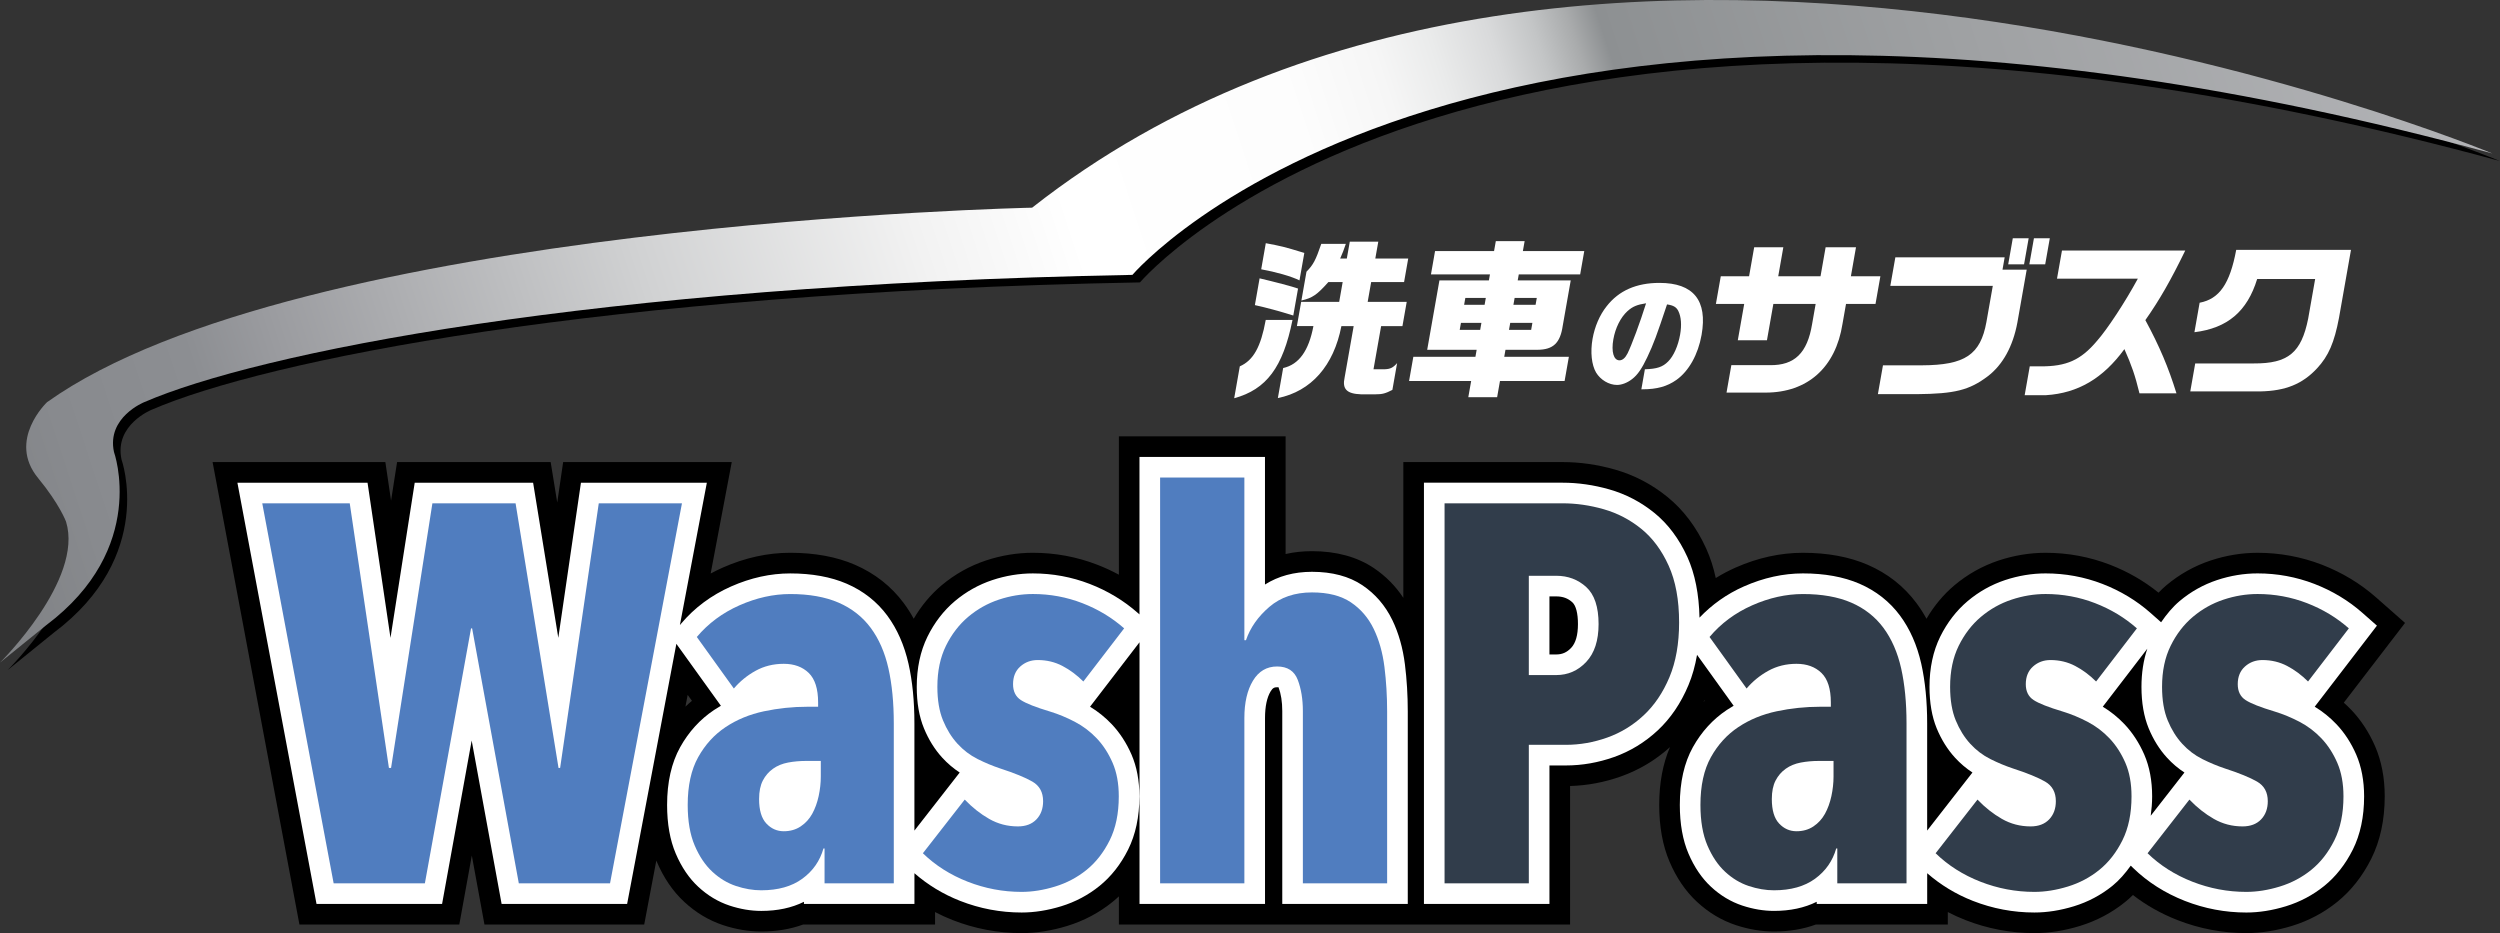
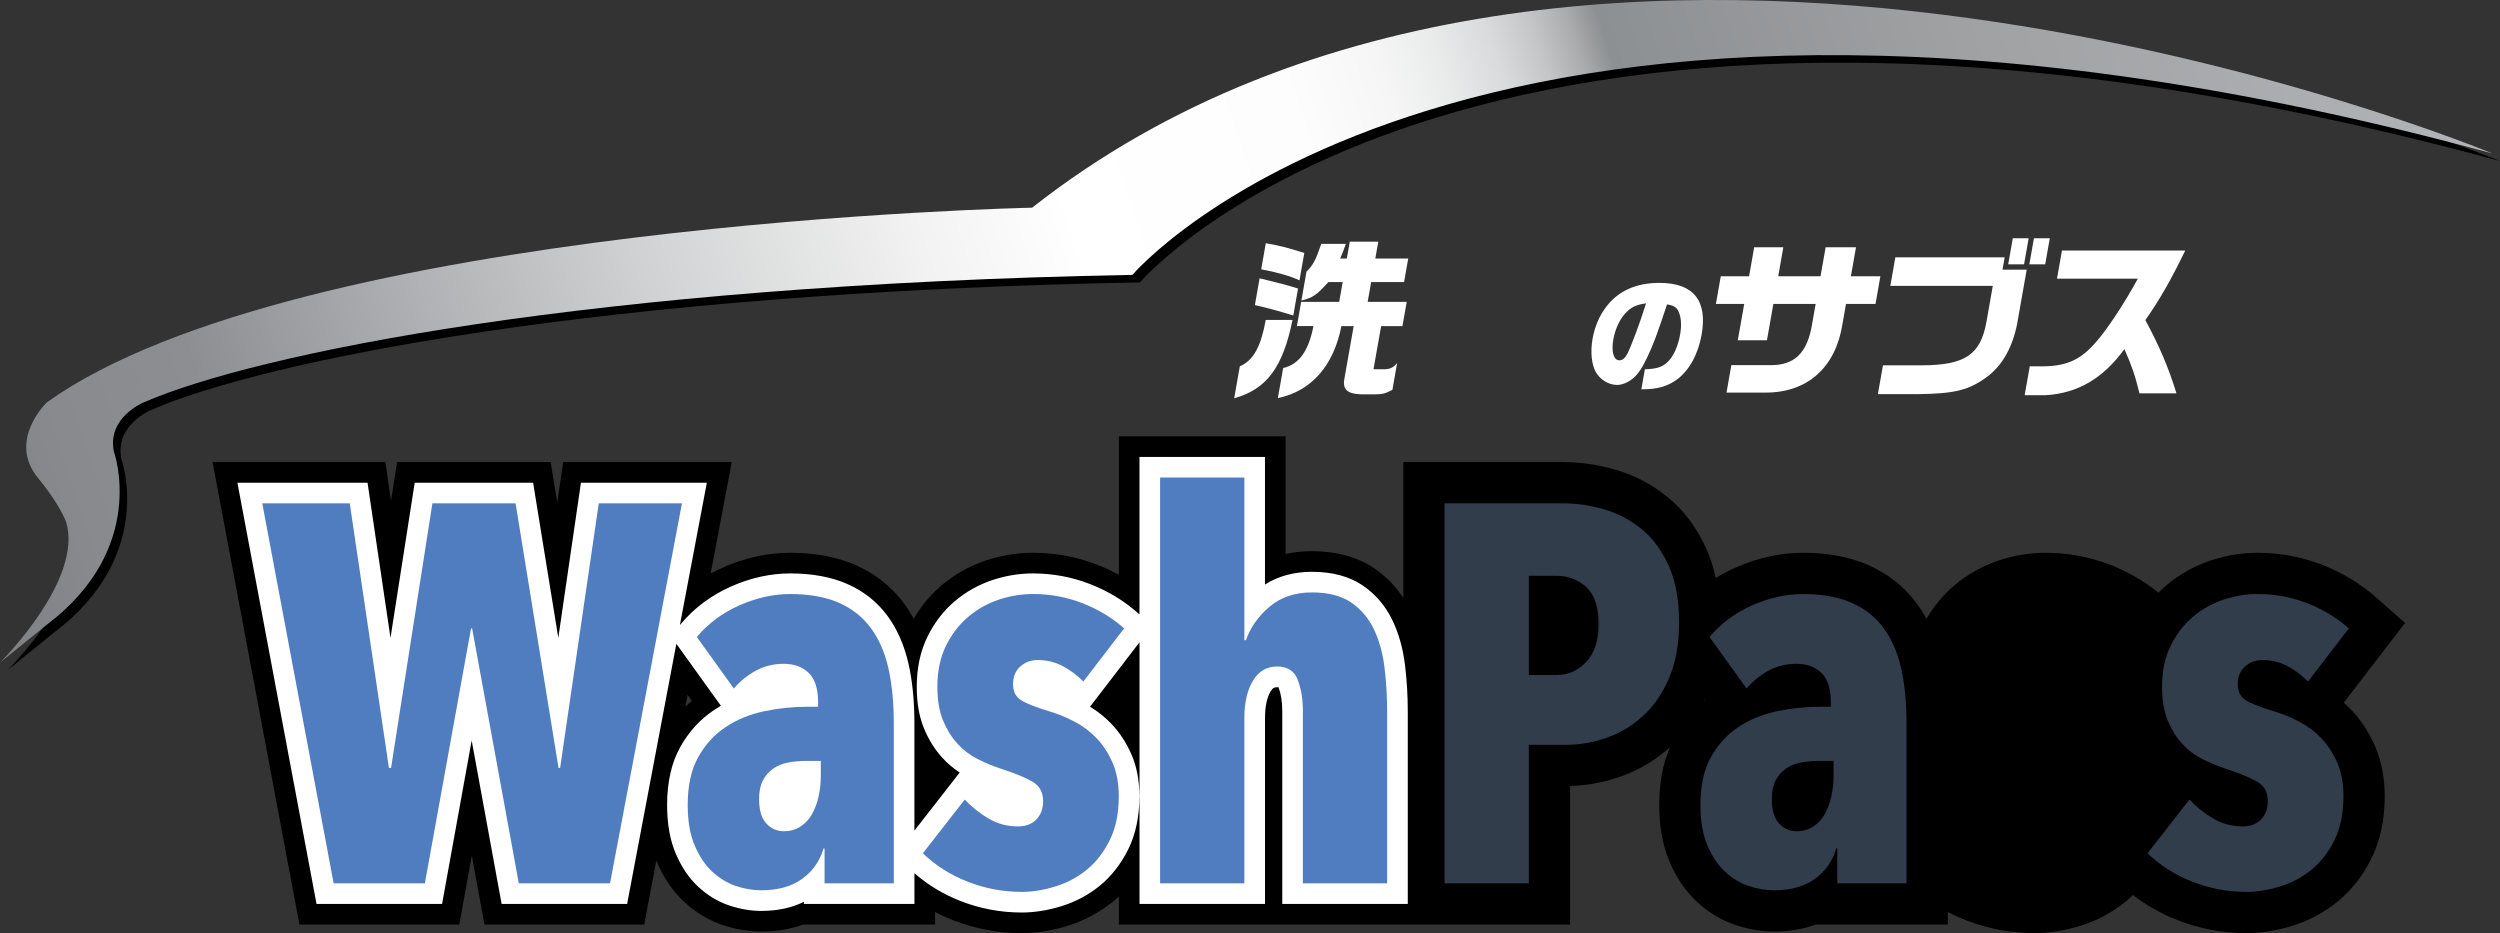
<svg xmlns="http://www.w3.org/2000/svg" id="_レイヤー_1" data-name="レイヤー_1" version="1.1" viewBox="0 0 331.687 123.803">
  <rect x="0" y="0" width="331.687" height="123.803" fill="#333333" stroke="none" />
  <defs>
    <style>
      .st0 {
        fill: #fff;
      }

      .st1 {
        fill: #313d4b;
      }

      .st2 {
        fill: #507dbf;
      }

      .st3 {
        fill: url(#_名称未設定グラデーション_79);
      }
    </style>
    <linearGradient id="_名称未設定グラデーション_79" data-name="名称未設定グラデーション 79" x1="447.013" y1="-56.296" x2="-463.427" y2="242.988" gradientUnits="userSpaceOnUse">
      <stop offset=".091" stop-color="#bcbdc0" />
      <stop offset=".136" stop-color="#b4b5b8" />
      <stop offset=".205" stop-color="#9fa1a3" />
      <stop offset=".252" stop-color="#8d9092" />
      <stop offset=".256" stop-color="#a9abac" />
      <stop offset=".261" stop-color="#c3c5c6" />
      <stop offset=".267" stop-color="#d9dadb" />
      <stop offset=".275" stop-color="#eaebeb" />
      <stop offset=".283" stop-color="#f6f6f6" />
      <stop offset=".296" stop-color="#fdfdfd" />
      <stop offset=".33" stop-color="#fff" />
      <stop offset=".351" stop-color="#f2f2f2" />
      <stop offset=".389" stop-color="#d0d1d2" />
      <stop offset=".44" stop-color="#9a9b9f" />
      <stop offset=".452" stop-color="#8c8e92" />
      <stop offset=".472" stop-color="#888a8e" />
      <stop offset=".491" stop-color="#7e8083" />
      <stop offset=".508" stop-color="#6c6e70" />
      <stop offset=".525" stop-color="#545557" />
      <stop offset=".541" stop-color="#343636" />
      <stop offset=".551" stop-color="#1f201f" />
      <stop offset=".566" stop-color="#292929" />
      <stop offset=".591" stop-color="#434444" />
      <stop offset=".624" stop-color="#6f7070" />
      <stop offset=".663" stop-color="#ababad" />
      <stop offset=".672" stop-color="#bbbbbd" />
      <stop offset=".791" stop-color="#6f6f70" />
      <stop offset=".91" stop-color="#1f201f" />
    </linearGradient>
  </defs>
  <g>
    <path class="st0" d="M164.491,48.605c1.794-.793,2.785-2.557,3.44-6.155h3.551c-1.267,6.289-3.454,9.211-7.736,10.387l.745-4.232ZM166.491,40.481l.626-3.553c2.02.476,4.355,1.087,5.101,1.357l-.632,3.576c-1.884-.588-3.548-1.04-5.095-1.38ZM167.33,35.729l.609-3.463c2.122.407,2.275.429,5.112,1.291l-.643,3.643c-1.08-.543-3.191-1.132-5.078-1.471ZM170.243,48.83c2.1-.473,3.392-2.285,4.015-5.565h-2.193l.567-3.215h5.044l.462-2.624h-1.899c-1.496,1.673-2.091,2.104-3.576,2.444l.674-3.824c.91-.928,1.216-1.517,1.961-3.689h3.259c-.32.928-.368,1.063-.751,1.947h.881l.397-2.241h3.78l-.397,2.241h4.367l-.55,3.123h-4.367l-.462,2.624h5.18l-.567,3.215h-2.828l-1.012,5.725h1.474c.751-.023,1.119-.204,1.658-.815l-.626,3.552c-.918.476-1.326.588-2.256.588h-1.899c-1.91-.068-2.522-.701-2.182-2.24l1.201-6.811h-1.629c-1.017,5.249-3.993,8.644-8.43,9.549l.703-3.984Z" />
-     <path class="st0" d="M195.185,50.551h-8.237l.567-3.213h8.237l.164-.928h-6.563l1.624-9.211h6.563l.139-.792h-7.827l.544-3.101h7.829l.232-1.311h3.823l-.232,1.311h8.144l-.544,3.101h-8.144l-.142.792h7.036l-1.065,6.041c-.332,2.264-1.255,3.147-3.318,3.169h-4.276l-.164.928h8.575l-.567,3.213h-8.575l-.377,2.149h-3.825l.38-2.149ZM196.384,43.762l.162-.928h-2.715l-.164.928h2.717ZM196.97,40.435l.159-.905h-2.717l-.159.905h2.717ZM203.147,43.762l.164-.928h-2.941l-.164.928h2.941ZM203.734,40.435l.159-.905h-2.941l-.159.905h2.941Z" />
    <path class="st0" d="M218.234,48.994c1.595-.048,2.365-.298,3.091-1.039.718-.708,1.324-2.077,1.584-3.561.226-1.286.138-2.375-.239-3.133-.258-.511-.63-.744-1.496-.874-1.368,4.105-1.779,5.228-2.622,7.008-.71,1.501-1.288,2.343-1.995,2.886-.63.496-1.376.791-2.019.791-1.074,0-2.193-.675-2.781-1.648-.593-1.022-.775-2.704-.466-4.469.286-1.617.937-3.15,1.868-4.321,1.621-2.079,3.944-3.101,7.014-3.101,4.506,0,6.392,2.326,5.585,6.894-.458,2.605-1.688,4.798-3.33,5.97-1.228.874-2.596,1.253-4.511,1.253h-.151l.468-2.655ZM215.929,46.9c.541-1.089,1.668-4.108,2.464-6.662-1.186.181-1.79.428-2.482,1.055-.9.825-1.592,2.21-1.86,3.727-.291,1.651.036,2.787.814,2.787.395,0,.762-.312,1.064-.907Z" />
    <path class="st0" d="M229.708,48.447h5.115c3.273.044,4.965-1.608,5.599-5.455l.47-2.671h-5.611l-.85,4.821h-3.868l.85-4.821h-3.755l.646-3.665h3.755l.677-3.848h3.868l-.677,3.848h5.611l.677-3.848h4.029l-.677,3.848h3.913l-.646,3.665h-3.913l-.468,2.648c-.907,5.793-4.642,9.12-10.207,9.12h-5.18l.64-3.643Z" />
    <path class="st0" d="M249.822,48.469h5.18c5.704-.021,7.759-1.403,8.546-5.748l.847-4.797h-13.596l.666-3.78h14.503l-.286,1.631h3.211l-1.233,6.992c-.587,3.192-1.944,5.635-3.93,7.152-2.454,1.855-4.392,2.329-9.402,2.376h-5.18l.674-3.825ZM267.048,31.61h2.105l-.612,3.461h-2.103l.609-3.461ZM269.853,31.61h2.105l-.612,3.461h-2.103l.609-3.461Z" />
    <path class="st0" d="M269.299,48.605h1.425c3.437.023,5.353-.837,7.47-3.349,1.386-1.561,3.763-5.181,5.443-8.283h-10.725l.66-3.733h16.356c-1.916,3.937-3.389,6.517-5.293,9.233,1.896,3.507,3.058,6.267,4.126,9.708h-4.908c-.578-2.376-1.043-3.712-1.998-5.861-2.839,3.892-6.169,5.837-10.38,6.109h-2.851l.674-3.824Z" />
-     <path class="st0" d="M291.249,48.219h7.784c4.545.024,6.294-1.424,7.2-5.928l.929-5.273h-7.693c-1.323,4.3-3.93,6.517-8.325,7.06l.691-3.913c2.621-.499,4.015-2.513,4.854-7.016h15.228l-1.593,9.029c-.623,3.281-1.388,5.047-2.896,6.676-1.955,2.104-4.194,3.009-7.557,3.077h-9.277l.655-3.712Z" />
  </g>
  <path d="M7.242,54.359c33.333-23.778,130.695-25.805,130.695-25.805,73.137-57.484,193.75-7.186,193.75-7.186-135.554-36.886-180.444,16.101-180.444,16.101-72,1.333-116.222,10.444-131.111,16.889,0,0-5,2-4.01,6.61,0,0,4.612,12.774-9.008,22.994l-6.113,4.95s11.131-10.998,8.761-18.702c0,0-.853-2.317-3.704-5.778-4.148-5.037,1.185-10.074,1.185-10.074Z" />
  <path class="st3" d="M6.242,53.359c33.333-23.778,130.695-25.805,130.695-25.805,73.137-57.484,193.75-7.186,193.75-7.186-135.554-36.886-180.444,16.101-180.444,16.101-72,1.333-116.222,10.444-131.111,16.889,0,0-5,2-4.01,6.61,0,0,4.612,12.774-9.008,22.994l-6.113,4.95s11.131-10.998,8.761-18.702c0,0-.853-2.317-3.704-5.778-4.148-5.037,1.185-10.074,1.185-10.074Z" />
  <g>
    <path d="M311.973,94.205c-.323-.341-.66-.667-1.01-.978l8.124-10.581-3.833-3.378c-2.089-1.845-4.515-3.308-7.205-4.35-2.714-1.046-5.58-1.576-8.522-1.576-2.097,0-4.199.346-6.251,1.028-2.145.716-4.114,1.821-5.861,3.287-.35.298-.695.621-1.034.975-1.913-1.548-4.079-2.796-6.451-3.712-2.711-1.047-5.578-1.579-8.524-1.579-2.094,0-4.197.346-6.254,1.028-2.142.716-4.111,1.822-5.858,3.291-1.456,1.23-2.695,2.717-3.7,4.434-.395-.725-.833-1.412-1.314-2.057-1.664-2.245-3.849-3.964-6.494-5.109-2.439-1.054-5.327-1.588-8.578-1.588-2.989,0-5.997.66-8.941,1.962-.914.405-1.792.868-2.629,1.389-.305-1.416-.729-2.722-1.269-3.914-1.28-2.821-3.021-5.133-5.172-6.869-2.062-1.67-4.392-2.884-6.927-3.608-2.311-.66-4.648-.995-6.948-.995h-21.136v18.01c-1.034-1.563-2.339-2.886-3.906-3.943-2.22-1.491-4.985-2.247-8.214-2.247-1.223,0-2.391.127-3.499.379v-15.618h-22.121v18.362c-.922-.501-1.883-.944-2.882-1.33-2.711-1.047-5.578-1.579-8.524-1.579-2.094,0-4.197.346-6.254,1.028-2.14.715-4.109,1.819-5.858,3.287-1.461,1.235-2.703,2.723-3.702,4.437-.393-.724-.831-1.409-1.309-2.056-1.664-2.244-3.849-3.962-6.497-5.109-2.436-1.054-5.324-1.588-8.578-1.588-2.989,0-5.997.66-8.941,1.962-.553.244-1.093.509-1.616.793l2.8-14.79h-22.37l-.785,5.367-.871-5.367h-20.377l-.799,5.121-.756-5.121h-22.923l11.522,61.357h21.213l1.659-9.153,1.678,9.153h21.194l1.608-8.487c.016.043.035.087.053.13.916,2.162,2.15,3.97,3.668,5.368,1.52,1.409,3.246,2.442,5.129,3.068,1.694.562,3.401.847,5.07.847,2.025,0,3.889-.311,5.559-.926h17.5v-1.654c.756.394,1.533.749,2.335,1.063,2.928,1.147,6.008,1.73,9.155,1.73,1.958,0,3.996-.321,6.059-.954,2.207-.679,4.223-1.748,5.992-3.18.291-.235.574-.481.849-.737v3.732h59.862v-18.378c2.281-.06,4.552-.488,6.756-1.272,2.404-.855,4.587-2.161,6.497-3.885-.948,2.205-1.427,4.778-1.427,7.668,0,2.873.459,5.404,1.365,7.516.916,2.158,2.15,3.963,3.665,5.361,1.523,1.41,3.248,2.442,5.132,3.068,1.694.562,3.398.847,5.065.847,2.022,0,3.884-.311,5.559-.926h17.503v-1.654c.756.394,1.536.749,2.337,1.063,2.933,1.147,6.013,1.73,9.152,1.73,1.961,0,3.999-.321,6.056-.954,2.209-.68,4.229-1.751,5.995-3.182.347-.279.687-.585,1.02-.918,1.755,1.36,3.729,2.472,5.898,3.323,2.93,1.147,6.008,1.73,9.149,1.73,1.958,0,3.996-.321,6.059-.955,2.204-.677,4.221-1.747,5.995-3.179,1.838-1.483,3.355-3.407,4.52-5.727,1.186-2.372,1.787-5.161,1.787-8.285,0-2.444-.427-4.672-1.269-6.624-.799-1.838-1.857-3.463-3.15-4.828ZM226.019,93.108c.035-.067.067-.135.099-.202l.053.075c-.051.041-.102.084-.152.127ZM90.94,93.756l.297-1.563.566.788c-.297.248-.582.506-.863.775Z" />
    <g>
      <path class="st0" d="M184.717,82.247c-.922-1.903-2.255-3.45-3.962-4.601-1.76-1.182-4.01-1.782-6.689-1.782-2.375,0-4.464.566-6.235,1.688v-16.927h-16.651v20.893l-.224-.198c-1.846-1.631-3.991-2.925-6.379-3.848-2.396-.926-4.931-1.394-7.539-1.394-1.8,0-3.612.298-5.385.887-1.814.606-3.481,1.541-4.961,2.784-1.496,1.264-2.722,2.854-3.644,4.73-.94,1.914-1.418,4.154-1.418,6.654,0,2.109.321,3.958.954,5.49.614,1.501,1.435,2.816,2.436,3.91.697.759,1.472,1.417,2.308,1.962l-6.008,7.705v-14.224c0-2.942-.262-5.6-.78-7.901-.558-2.475-1.507-4.628-2.821-6.405-1.376-1.854-3.187-3.275-5.385-4.227-2.092-.904-4.613-1.364-7.493-1.364-2.605,0-5.241.581-7.835,1.728-2.629,1.163-4.865,2.825-6.646,4.942l-.153.181,3.575-18.886h-16.704l-3.005,20.58-3.342-20.58h-15.708l-3.214,20.587-3.045-20.587h-17.265l10.496,55.886h16.659l3.927-21.681,3.972,21.681h16.651l6.533-34.511,5.908,8.219c-.307.176-.606.363-.9.557-1.854,1.235-3.369,2.896-4.501,4.933-1.151,2.065-1.736,4.645-1.736,7.671,0,2.503.387,4.674,1.143,6.442.764,1.803,1.779,3.295,3.008,4.429,1.231,1.142,2.621,1.975,4.133,2.478,1.416.47,2.832.708,4.207.708,2.156,0,4.055-.406,5.666-1.21v.284h14.658v-4.075c1.754,1.531,3.781,2.777,6.069,3.673,2.61,1.023,5.353,1.541,8.156,1.541,1.688,0,3.454-.28,5.255-.833,1.87-.574,3.58-1.481,5.078-2.694,1.536-1.24,2.813-2.862,3.791-4.82.994-1.989,1.499-4.365,1.499-7.063,0-2.076-.35-3.939-1.044-5.54-.673-1.545-1.555-2.9-2.623-4.031-.858-.904-1.822-1.683-2.882-2.325l6.564-8.55v34.719h16.651v-24.667c0-1.527.251-2.717.745-3.537.283-.467.497-.549.895-.549.048,0,.099,0,.152.003.329.868.497,1.93.497,3.158v25.593h16.651v-25.522c0-2.152-.126-4.254-.377-6.251-.272-2.182-.836-4.169-1.678-5.909Z" />
-       <path class="st0" d="M309.985,96.085c-.858-.906-1.825-1.684-2.88-2.324l8.254-10.754-1.918-1.69c-1.846-1.63-3.991-2.924-6.379-3.848-2.396-.924-4.931-1.393-7.536-1.393-1.803,0-3.614.298-5.385.887-1.819.608-3.486,1.544-4.961,2.784-.943.797-1.736,1.766-2.456,2.812l-1.402-1.24c-1.846-1.631-3.991-2.925-6.379-3.848-2.396-.926-4.931-1.394-7.539-1.394-1.8,0-3.612.298-5.385.887-1.814.606-3.481,1.541-4.961,2.786-1.493,1.262-2.717,2.852-3.644,4.727-.94,1.914-1.418,4.154-1.418,6.654,0,2.105.321,3.952.951,5.494.62,1.501,1.44,2.814,2.439,3.906.7.761,1.472,1.418,2.308,1.963l-6.008,7.704v-14.224c0-2.929-.262-5.586-.78-7.901-.558-2.478-1.507-4.632-2.824-6.405-1.376-1.854-3.187-3.276-5.383-4.227-2.097-.906-4.616-1.364-7.493-1.364-2.605,0-5.241.581-7.835,1.728-2.282,1.009-4.244,2.414-5.89,4.141-.067-3.094-.594-5.807-1.605-8.037-1.101-2.427-2.581-4.404-4.402-5.874-1.774-1.437-3.777-2.48-5.954-3.103-2.068-.59-4.151-.89-6.198-.89h-18.4v55.886h16.651v-18.371h2.177c2.156,0,4.309-.377,6.398-1.119,2.15-.765,4.098-1.953,5.791-3.533,1.702-1.587,3.072-3.605,4.074-5.999.516-1.228.892-2.577,1.142-4.027l4.855,6.757c-.307.176-.606.362-.9.557-1.851,1.234-3.366,2.893-4.504,4.933-1.151,2.065-1.736,4.645-1.736,7.671,0,2.503.387,4.674,1.146,6.446.767,1.803,1.782,3.292,3.008,4.425,1.231,1.141,2.618,1.974,4.133,2.478,1.418.47,2.834.708,4.205.708,2.156,0,4.052-.406,5.669-1.211v.286h14.658v-4.075c1.754,1.53,3.779,2.776,6.069,3.673,2.615,1.023,5.359,1.541,8.156,1.541,1.688,0,3.457-.28,5.252-.832,1.87-.576,3.582-1.483,5.081-2.695.926-.747,1.722-1.676,2.451-2.691l.327.318c1.913,1.859,4.218,3.326,6.855,4.36,2.613,1.023,5.353,1.541,8.153,1.541,1.688,0,3.454-.28,5.255-.833,1.867-.574,3.577-1.48,5.081-2.694,1.531-1.235,2.805-2.856,3.791-4.82.994-1.989,1.499-4.365,1.499-7.063,0-2.072-.353-3.935-1.044-5.536-.668-1.541-1.549-2.898-2.626-4.035ZM208.46,85.948c-.574.609-1.189.882-1.993.882h-.895v-7.703h.895c.879,0,1.557.248,2.14.779.484.441.748,1.468.748,2.894,0,1.456-.302,2.515-.895,3.148ZM285.347,108.225c.112-.823.188-1.671.188-2.568,0-2.076-.35-3.939-1.044-5.54-.673-1.545-1.555-2.9-2.623-4.031-.858-.904-1.822-1.683-2.882-2.325l5.908-7.696c-.513,1.531-.776,3.226-.776,5.068,0,2.101.321,3.947.954,5.494.62,1.501,1.44,2.814,2.436,3.902.697.761,1.469,1.42,2.311,1.967l-4.47,5.731Z" />
    </g>
    <g>
      <path class="st2" d="M80.937,117.193h-12.104l-6.195-33.824h-.143l-6.124,33.824h-12.105l-9.471-50.415h11.607l5.198,35.105h.284l5.483-35.105h11.037l5.697,35.105h.213l5.127-35.105h11.037l-9.542,50.415Z" />
      <path class="st2" d="M109.256,112.565c-.475,1.662-1.412,3.003-2.812,4.023s-3.216,1.531-5.447,1.531c-1.092,0-2.207-.19-3.347-.569-1.139-.379-2.184-1.008-3.133-1.887-.95-.878-1.733-2.041-2.35-3.49-.618-1.447-.926-3.239-.926-5.376,0-2.564.463-4.675,1.389-6.338.926-1.661,2.136-2.991,3.631-3.987,1.495-.997,3.192-1.697,5.091-2.101,1.898-.402,3.821-.604,5.767-.604h1.424v-.57c0-1.803-.416-3.109-1.246-3.916-.831-.806-1.935-1.21-3.311-1.21s-2.624.309-3.739.926c-1.116.617-2.076,1.4-2.883,2.35l-4.914-6.836c1.519-1.804,3.406-3.204,5.661-4.202,2.255-.997,4.498-1.495,6.73-1.495,2.515,0,4.652.38,6.409,1.139,1.755.76,3.18,1.876,4.272,3.347,1.091,1.472,1.874,3.264,2.35,5.376.474,2.113.712,4.547.712,7.299v21.22h-9.186v-4.629h-.143ZM108.9,100.958h-1.994c-.808,0-1.591.071-2.35.213-.76.143-1.424.416-1.994.819-.569.404-1.021.926-1.353,1.567s-.498,1.46-.498,2.456c0,1.472.32,2.553.96,3.24.641.689,1.412,1.032,2.315,1.032.855,0,1.602-.213,2.243-.64.641-.428,1.15-.985,1.531-1.673.379-.688.664-1.471.855-2.35.189-.879.284-1.745.284-2.6v-2.064Z" />
      <path class="st2" d="M143.734,90.419c-.855-.855-1.78-1.542-2.777-2.065-.997-.522-2.089-.783-3.275-.783-.903,0-1.673.284-2.315.855-.64.569-.961,1.352-.961,2.35,0,.95.344,1.65,1.033,2.1.687.452,1.981.961,3.881,1.531,1.091.333,2.183.784,3.275,1.353,1.092.569,2.065,1.306,2.92,2.207.854.903,1.554,1.983,2.1,3.24.546,1.259.819,2.742.819,4.45,0,2.279-.404,4.226-1.211,5.839-.808,1.615-1.828,2.919-3.062,3.916-1.235.997-2.624,1.733-4.166,2.207-1.543.475-3.026.712-4.45.712-2.469,0-4.855-.452-7.157-1.352-2.303-.902-4.284-2.16-5.946-3.774l5.554-7.121c.997,1.044,2.076,1.899,3.24,2.563,1.163.665,2.432.997,3.81.997,1.043,0,1.862-.308,2.456-.926.593-.616.891-1.424.891-2.421,0-1.186-.476-2.053-1.424-2.599-.95-.546-2.375-1.127-4.272-1.744-.997-.332-1.994-.748-2.991-1.247-.997-.499-1.887-1.175-2.671-2.03-.783-.855-1.424-1.887-1.922-3.098-.499-1.211-.748-2.694-.748-4.45,0-2.088.379-3.904,1.139-5.447.759-1.542,1.745-2.824,2.955-3.846,1.211-1.02,2.564-1.78,4.059-2.279,1.496-.498,3.002-.747,4.522-.747,2.279,0,4.462.404,6.551,1.21,2.088.808,3.939,1.923,5.554,3.347l-5.411,7.05Z" />
      <path class="st2" d="M165.096,117.193h-11.18v-53.833h11.18v21.576h.213c.569-1.662,1.602-3.134,3.098-4.415,1.495-1.282,3.382-1.923,5.661-1.923,2.136,0,3.857.44,5.162,1.317,1.305.88,2.315,2.054,3.027,3.525.712,1.472,1.186,3.157,1.424,5.055.237,1.899.356,3.87.356,5.91v22.787h-11.18v-22.857c0-1.567-.225-2.943-.676-4.13-.452-1.187-1.365-1.78-2.742-1.78s-2.445.629-3.204,1.887c-.76,1.258-1.139,2.908-1.139,4.949v21.932Z" />
      <path class="st1" d="M222.775,82.586c0,2.801-.429,5.223-1.282,7.263-.856,2.041-1.995,3.727-3.419,5.055-1.424,1.329-3.038,2.314-4.841,2.955-1.805.641-3.632.961-5.483.961h-4.913v18.372h-11.18v-50.415h15.666c1.803,0,3.617.261,5.446.784,1.827.523,3.489,1.388,4.985,2.599,1.496,1.21,2.707,2.837,3.63,4.877.927,2.042,1.391,4.558,1.391,7.549ZM212.091,82.8c0-2.279-.545-3.916-1.638-4.914-1.093-.996-2.421-1.495-3.987-1.495h-3.63v13.174h3.63c1.566,0,2.894-.581,3.987-1.744,1.093-1.163,1.638-2.836,1.638-5.02Z" />
      <path class="st1" d="M243.622,112.565c-.475,1.662-1.413,3.003-2.812,4.023-1.402,1.02-3.216,1.531-5.448,1.531-1.091,0-2.206-.19-3.347-.569-1.139-.379-2.184-1.008-3.132-1.887-.951-.878-1.733-2.041-2.352-3.49-.618-1.447-.926-3.239-.926-5.376,0-2.564.462-4.675,1.389-6.338.926-1.661,2.136-2.991,3.632-3.987,1.494-.997,3.191-1.697,5.089-2.101,1.899-.402,3.822-.604,5.768-.604h1.424v-.57c0-1.803-.416-3.109-1.246-3.916-.832-.806-1.936-1.21-3.312-1.21s-2.624.309-3.739.926c-1.115.617-2.076,1.4-2.881,2.35l-4.915-6.836c1.518-1.804,3.406-3.204,5.662-4.202,2.254-.997,4.497-1.495,6.729-1.495,2.515,0,4.652.38,6.409,1.139,1.755.76,3.18,1.876,4.272,3.347,1.091,1.472,1.873,3.264,2.35,5.376.473,2.113.712,4.547.712,7.299v21.22h-9.185v-4.629h-.144ZM243.265,100.958h-1.993c-.808,0-1.592.071-2.35.213-.76.143-1.424.416-1.995.819-.569.404-1.019.926-1.352,1.567-.333.641-.499,1.46-.499,2.456,0,1.472.32,2.553.96,3.24.642.689,1.413,1.032,2.315,1.032.856,0,1.603-.213,2.245-.64.64-.428,1.148-.985,1.531-1.673.379-.688.662-1.471.854-2.35.188-.879.283-1.745.283-2.6v-2.064Z" />
-       <path class="st1" d="M278.1,90.419c-.854-.855-1.779-1.542-2.777-2.065-.997-.522-2.088-.783-3.275-.783-.903,0-1.673.284-2.315.855-.64.569-.962,1.352-.962,2.35,0,.95.346,1.65,1.034,2.1.688.452,1.98.961,3.881,1.531,1.091.333,2.184.784,3.275,1.353s2.066,1.306,2.92,2.207c.854.903,1.553,1.983,2.101,3.24.545,1.259.817,2.742.817,4.45,0,2.279-.403,4.226-1.211,5.839-.806,1.615-1.827,2.919-3.062,3.916-1.233.997-2.624,1.733-4.166,2.207-1.542.475-3.025.712-4.449.712-2.469,0-4.854-.452-7.158-1.352-2.302-.902-4.284-2.16-5.945-3.774l5.555-7.121c.997,1.044,2.076,1.899,3.238,2.563,1.163.665,2.432.997,3.811.997,1.043,0,1.862-.308,2.456-.926.592-.616.891-1.424.891-2.421,0-1.186-.475-2.053-1.424-2.599-.949-.546-2.374-1.127-4.272-1.744-.997-.332-1.995-.748-2.992-1.247-.997-.499-1.886-1.175-2.67-2.03-.782-.855-1.424-1.887-1.923-3.098-.497-1.211-.747-2.694-.747-4.45,0-2.088.379-3.904,1.139-5.447.76-1.542,1.746-2.824,2.955-3.846,1.211-1.02,2.563-1.78,4.059-2.279,1.496-.498,3.001-.747,4.521-.747,2.28,0,4.464.404,6.552,1.21,2.088.808,3.939,1.923,5.555,3.347l-5.413,7.05Z" />
      <path class="st1" d="M306.221,90.419c-.856-.855-1.779-1.542-2.777-2.065-.997-.522-2.09-.783-3.275-.783-.903,0-1.674.284-2.315.855-.64.569-.962,1.352-.962,2.35,0,.95.344,1.65,1.032,2.1.688.452,1.982.961,3.882,1.531,1.089.333,2.182.784,3.275,1.353,1.091.569,2.064,1.306,2.918,2.207.854.903,1.555,1.983,2.101,3.24.545,1.259.819,2.742.819,4.45,0,2.279-.403,4.226-1.211,5.839-.808,1.615-1.827,2.919-3.062,3.916-1.235.997-2.624,1.733-4.166,2.207-1.544.475-3.027.712-4.451.712-2.469,0-4.854-.452-7.156-1.352-2.302-.902-4.285-2.16-5.945-3.774l5.553-7.121c.997,1.044,2.076,1.899,3.24,2.563,1.163.665,2.432.997,3.811.997,1.041,0,1.862-.308,2.455-.926.594-.616.891-1.424.891-2.421,0-1.186-.475-2.053-1.424-2.599-.949-.546-2.374-1.127-4.272-1.744-.997-.332-1.993-.748-2.99-1.247-.997-.499-1.886-1.175-2.67-2.03s-1.424-1.887-1.923-3.098c-.499-1.211-.749-2.694-.749-4.45,0-2.088.379-3.904,1.141-5.447.758-1.542,1.744-2.824,2.955-3.846,1.211-1.02,2.563-1.78,4.059-2.279,1.494-.498,3.001-.747,4.521-.747,2.28,0,4.462.404,6.552,1.21,2.087.808,3.938,1.923,5.553,3.347l-5.411,7.05Z" />
    </g>
  </g>
</svg>